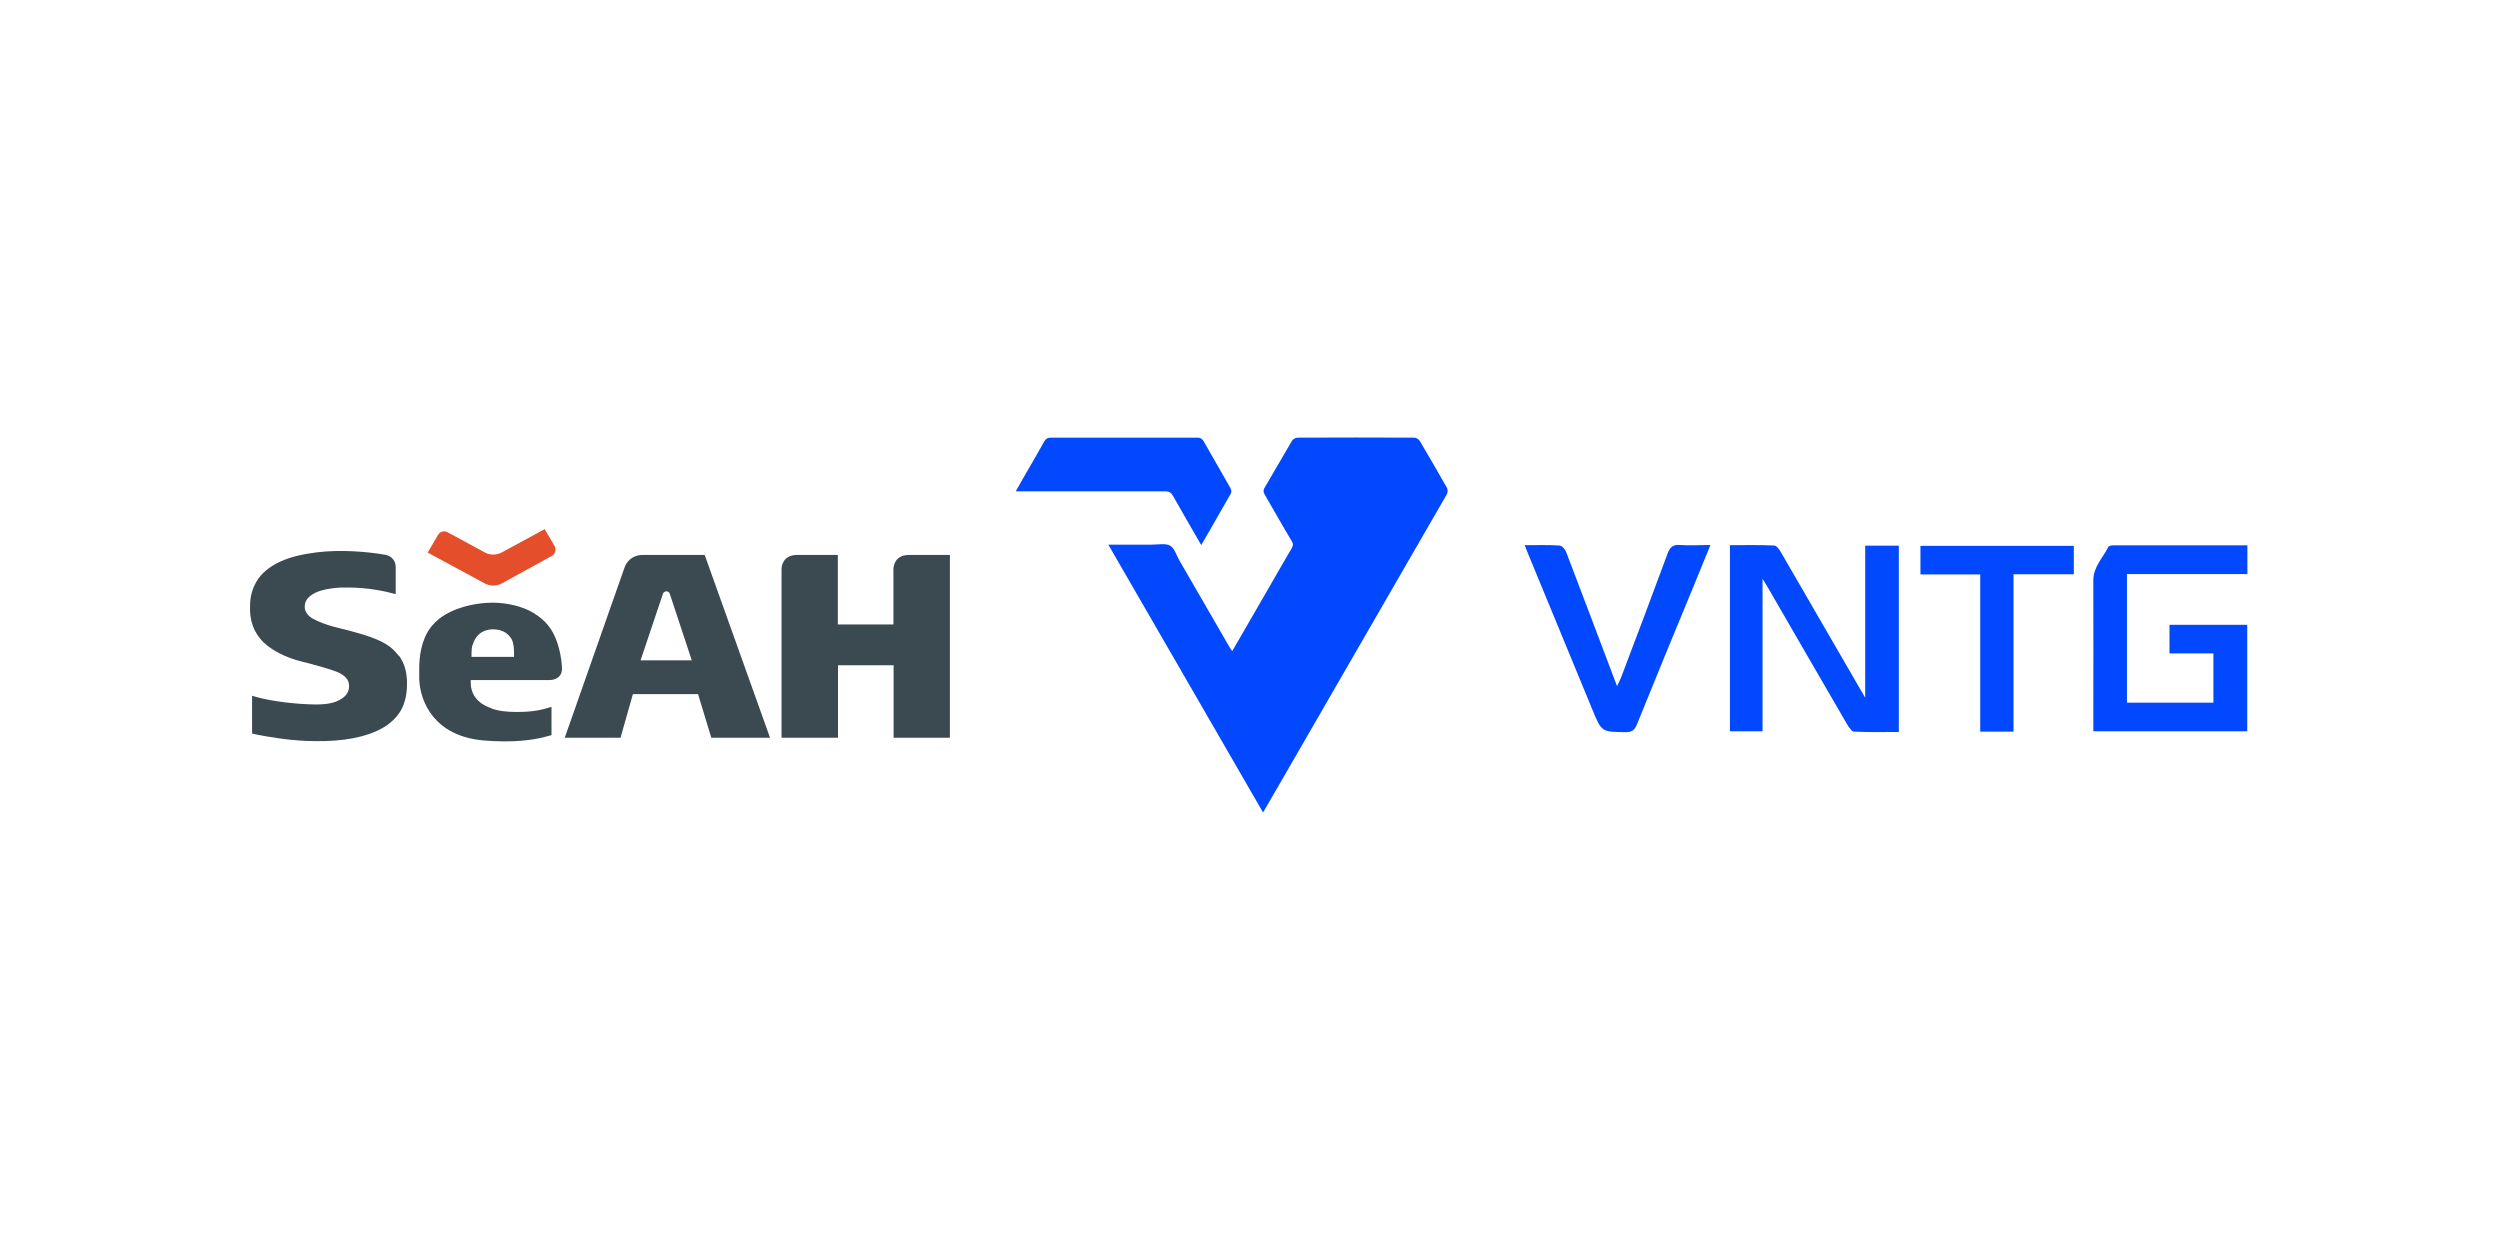
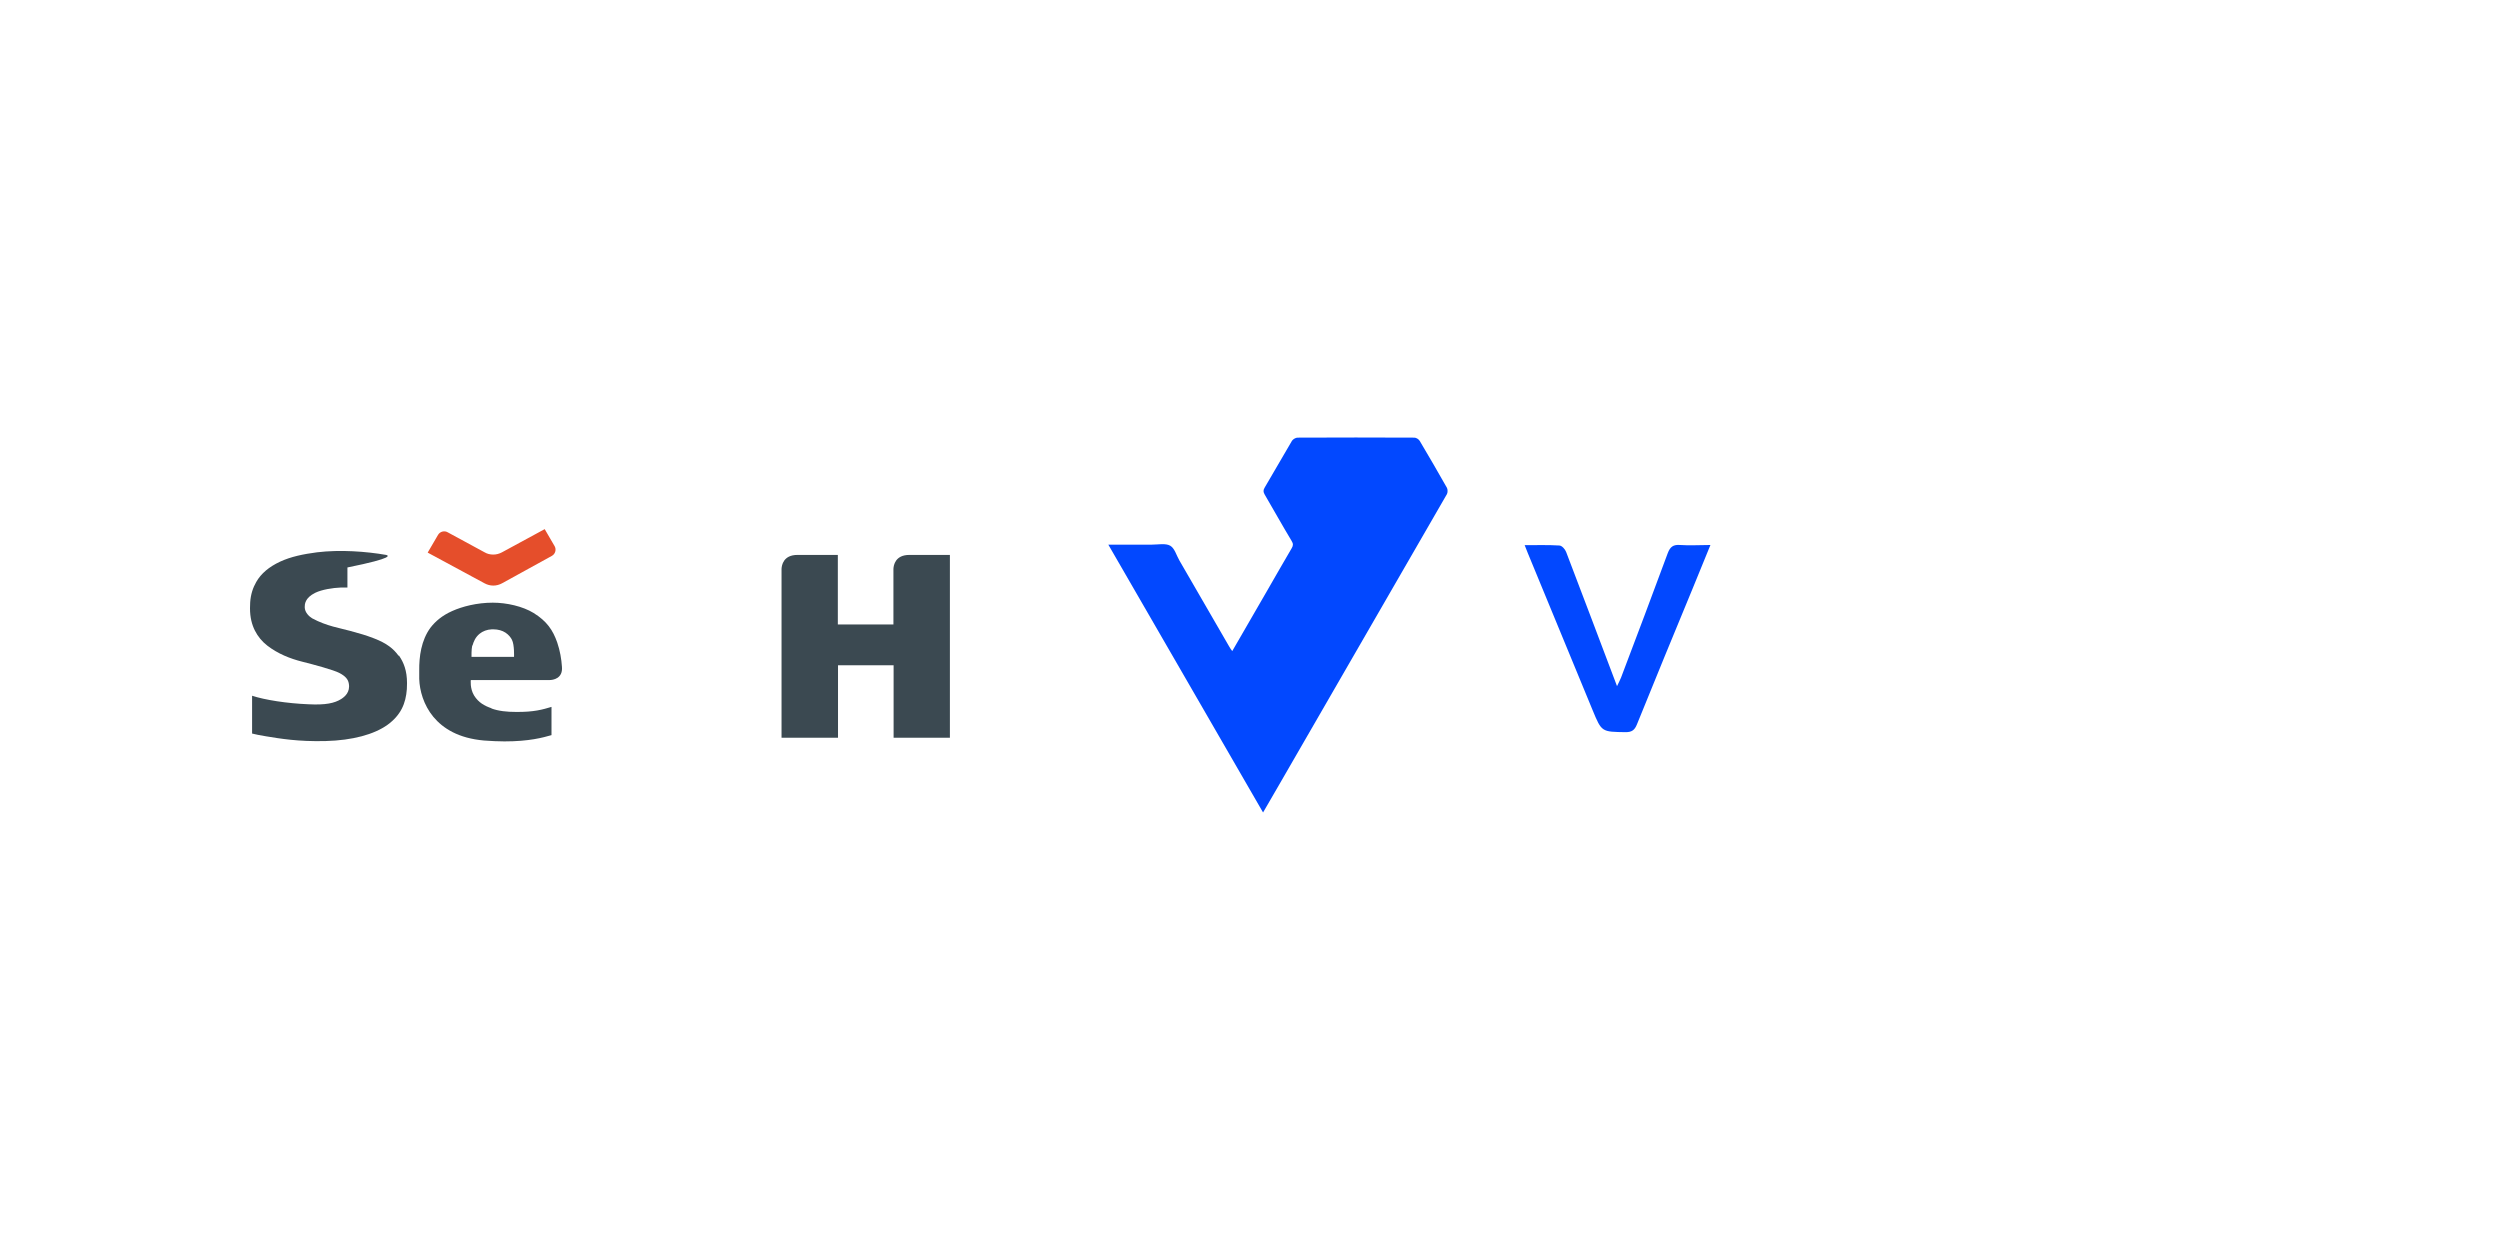
<svg xmlns="http://www.w3.org/2000/svg" width="200" height="100" viewBox="0 0 200 100" fill="none">
-   <path d="M31.879 52.452C31.488 51.908 30.945 51.462 29.927 51.072C29.244 50.807 28.825 50.695 28.017 50.472C27.278 50.263 26.134 50.096 24.977 49.468C24.74 49.329 24.378 48.994 24.378 48.576C24.378 48.353 24.378 47.837 25.228 47.419C25.758 47.168 26.581 47.029 27.292 47.001C27.459 47.001 27.626 47.001 27.794 47.001C29.439 47.001 30.791 47.293 31.656 47.53V45.397C31.656 44.617 31.042 44.435 30.889 44.393C29.299 44.115 27.208 43.961 25.368 44.184C24.28 44.324 23.262 44.533 22.398 44.937C21.534 45.342 20.892 45.871 20.502 46.554C20.237 47.014 20.056 47.544 20.014 48.2C20.014 48.353 20 48.506 20 48.66C20 49.399 20.153 49.97 20.39 50.444C20.627 50.918 20.976 51.337 21.394 51.657C22.231 52.299 23.193 52.689 24.197 52.94C25.033 53.149 26.706 53.595 27.166 53.846C27.64 54.097 27.849 54.348 27.905 54.683C28.031 55.366 27.584 55.742 27.292 55.924C26.762 56.258 26.037 56.411 24.685 56.342C22.942 56.272 21.185 55.993 20.167 55.659V58.684C20.432 58.754 20.809 58.824 21.297 58.907C22.412 59.088 23.848 59.339 26.051 59.284C28.212 59.228 29.927 58.754 31 57.987C32.074 57.206 32.464 56.272 32.548 55.129C32.548 54.962 32.562 54.808 32.562 54.655C32.562 53.651 32.297 52.996 31.921 52.452" fill="#3B4951" />
+   <path d="M31.879 52.452C31.488 51.908 30.945 51.462 29.927 51.072C29.244 50.807 28.825 50.695 28.017 50.472C27.278 50.263 26.134 50.096 24.977 49.468C24.74 49.329 24.378 48.994 24.378 48.576C24.378 48.353 24.378 47.837 25.228 47.419C25.758 47.168 26.581 47.029 27.292 47.001C27.459 47.001 27.626 47.001 27.794 47.001V45.397C31.656 44.617 31.042 44.435 30.889 44.393C29.299 44.115 27.208 43.961 25.368 44.184C24.28 44.324 23.262 44.533 22.398 44.937C21.534 45.342 20.892 45.871 20.502 46.554C20.237 47.014 20.056 47.544 20.014 48.2C20.014 48.353 20 48.506 20 48.66C20 49.399 20.153 49.97 20.39 50.444C20.627 50.918 20.976 51.337 21.394 51.657C22.231 52.299 23.193 52.689 24.197 52.94C25.033 53.149 26.706 53.595 27.166 53.846C27.64 54.097 27.849 54.348 27.905 54.683C28.031 55.366 27.584 55.742 27.292 55.924C26.762 56.258 26.037 56.411 24.685 56.342C22.942 56.272 21.185 55.993 20.167 55.659V58.684C20.432 58.754 20.809 58.824 21.297 58.907C22.412 59.088 23.848 59.339 26.051 59.284C28.212 59.228 29.927 58.754 31 57.987C32.074 57.206 32.464 56.272 32.548 55.129C32.548 54.962 32.562 54.808 32.562 54.655C32.562 53.651 32.297 52.996 31.921 52.452" fill="#3B4951" />
  <path d="M37.804 51.629C37.888 51.337 38.027 50.974 38.376 50.695C38.613 50.5 38.961 50.361 39.338 50.347C39.38 50.347 39.435 50.347 39.477 50.347C39.84 50.347 40.188 50.444 40.439 50.612C40.69 50.779 40.858 50.988 40.955 51.183C41.164 51.588 41.122 52.55 41.122 52.55H37.721C37.721 52.55 37.707 51.95 37.776 51.657M39.324 56.663C38.752 56.467 38.278 56.202 37.93 55.645C37.581 55.073 37.665 54.404 37.665 54.404H43.967C44.231 54.404 45.04 54.292 44.956 53.344C44.915 52.731 44.803 52.062 44.58 51.406C44.231 50.403 43.743 49.691 42.684 49.036C41.819 48.506 40.537 48.214 39.422 48.214C38.153 48.214 36.982 48.52 36.173 48.883C35.364 49.245 34.834 49.705 34.444 50.207C33.691 51.225 33.524 52.536 33.538 53.665C33.538 53.888 33.538 54.097 33.538 54.306C33.566 55.24 33.886 56.398 34.667 57.346C35.448 58.28 36.675 59.06 38.724 59.242C39.31 59.284 39.854 59.312 40.356 59.312C42.349 59.312 43.437 59.005 44.12 58.81V56.551C43.423 56.76 42.726 56.969 41.29 56.955C40.551 56.955 39.882 56.886 39.31 56.676" fill="#3B4951" />
-   <path d="M51.245 52.829L53.029 47.517V47.489C53.029 47.489 53.127 47.307 53.308 47.307C53.489 47.307 53.559 47.419 53.573 47.475L55.343 52.829H51.217H51.245ZM56.403 44.394H51.579C51.579 44.394 51.523 44.394 51.495 44.394H51.37C50.52 44.422 50.143 44.979 50.004 45.3L49.92 45.523L45.18 59.019H49.641L50.631 55.533H55.845L56.905 59.019H61.603L56.375 44.394H56.403Z" fill="#3B4951" />
  <path d="M72.743 44.394C71.614 44.394 71.488 45.23 71.474 45.509V49.956H67.027V44.394H63.792C62.663 44.394 62.537 45.23 62.523 45.509V59.019H67.041V53.219H71.488V59.019H75.992V44.394H72.757H72.743Z" fill="#3B4951" />
  <path d="M34.221 44.212L38.766 46.666C38.975 46.778 39.212 46.847 39.463 46.847C39.714 46.847 39.951 46.778 40.16 46.666L44.161 44.463C44.426 44.31 44.524 43.961 44.371 43.696L43.576 42.33L40.16 44.184C39.951 44.296 39.714 44.366 39.463 44.366C39.212 44.366 38.975 44.31 38.766 44.184L35.81 42.581C35.545 42.428 35.197 42.525 35.043 42.79L34.221 44.198V44.212Z" fill="#E54E2B" />
  <path d="M101.046 65C96.919 57.848 92.806 50.737 88.665 43.571C89.878 43.571 91.021 43.571 92.165 43.571C92.653 43.571 93.238 43.446 93.615 43.655C93.977 43.864 94.116 44.435 94.353 44.84C95.678 47.126 96.989 49.399 98.313 51.685C98.383 51.811 98.466 51.936 98.578 52.09C99.526 50.458 100.446 48.869 101.366 47.266C102.022 46.136 102.663 44.993 103.332 43.864C103.458 43.655 103.472 43.501 103.332 43.278C102.593 42.051 101.896 40.796 101.171 39.556C101.06 39.36 101.046 39.221 101.171 39.012C101.91 37.771 102.621 36.502 103.36 35.261C103.444 35.136 103.653 35.011 103.806 35.011C106.915 34.996 110.024 34.996 113.147 35.011C113.301 35.011 113.496 35.136 113.58 35.275C114.319 36.516 115.044 37.771 115.755 39.026C115.824 39.151 115.824 39.402 115.755 39.528C111.279 47.279 106.804 55.031 102.328 62.783C101.924 63.494 101.506 64.205 101.06 64.972" fill="#0248FF" />
-   <path d="M96.096 43.599C95.315 42.233 94.562 40.964 93.838 39.667C93.684 39.388 93.503 39.305 93.196 39.305C89.39 39.305 85.584 39.305 81.778 39.305H81.262C81.457 38.97 81.61 38.677 81.778 38.385C82.363 37.367 82.963 36.349 83.534 35.331C83.66 35.108 83.785 35.011 84.064 35.011C87.968 35.011 91.872 35.011 95.775 35.011C96.026 35.011 96.166 35.08 96.291 35.303C96.989 36.544 97.727 37.785 98.424 39.026C98.494 39.151 98.536 39.361 98.48 39.458C97.713 40.824 96.919 42.177 96.11 43.585" fill="#0248FF" />
-   <path d="M149.216 43.655H151.906V58.559C150.693 58.559 149.508 58.587 148.323 58.531C148.142 58.531 147.933 58.21 147.793 57.987C145.66 54.32 143.541 50.654 141.422 46.987C141.324 46.819 141.213 46.652 141.004 46.304V58.503H138.396V43.613C139.582 43.613 140.767 43.585 141.938 43.641C142.119 43.641 142.342 43.947 142.468 44.17C144.601 47.837 146.706 51.504 148.839 55.171C148.923 55.324 149.02 55.477 149.216 55.812V43.655Z" fill="#0248FF" />
-   <path d="M170.129 56.216H177.072V52.271H173.559V49.984H179.777V58.503H167.466V57.764C167.466 53.986 167.48 50.207 167.466 46.443C167.466 45.328 168.233 44.63 168.665 43.752C168.707 43.655 168.944 43.627 169.097 43.627C172.638 43.627 176.194 43.627 179.791 43.627V45.927H170.157V56.23L170.129 56.216Z" fill="#0248FF" />
  <path d="M121.959 43.613C122.963 43.613 123.855 43.585 124.747 43.641C124.943 43.641 125.208 43.933 125.291 44.157C126.644 47.698 127.982 51.239 129.362 54.892C129.488 54.627 129.599 54.418 129.683 54.209C130.938 50.891 132.193 47.586 133.419 44.254C133.615 43.738 133.866 43.557 134.409 43.599C135.176 43.654 135.957 43.599 136.835 43.599C136.333 44.812 135.873 45.955 135.399 47.112C133.907 50.723 132.416 54.334 130.952 57.959C130.77 58.405 130.547 58.573 130.059 58.573C128.135 58.545 128.135 58.573 127.41 56.816C125.682 52.633 123.967 48.451 122.238 44.282C122.168 44.101 122.084 43.906 121.973 43.613" fill="#0248FF" />
-   <path d="M165.905 45.941H161.081V58.531H158.418V45.955H153.636V43.669H165.905V45.941Z" fill="#0248FF" />
</svg>